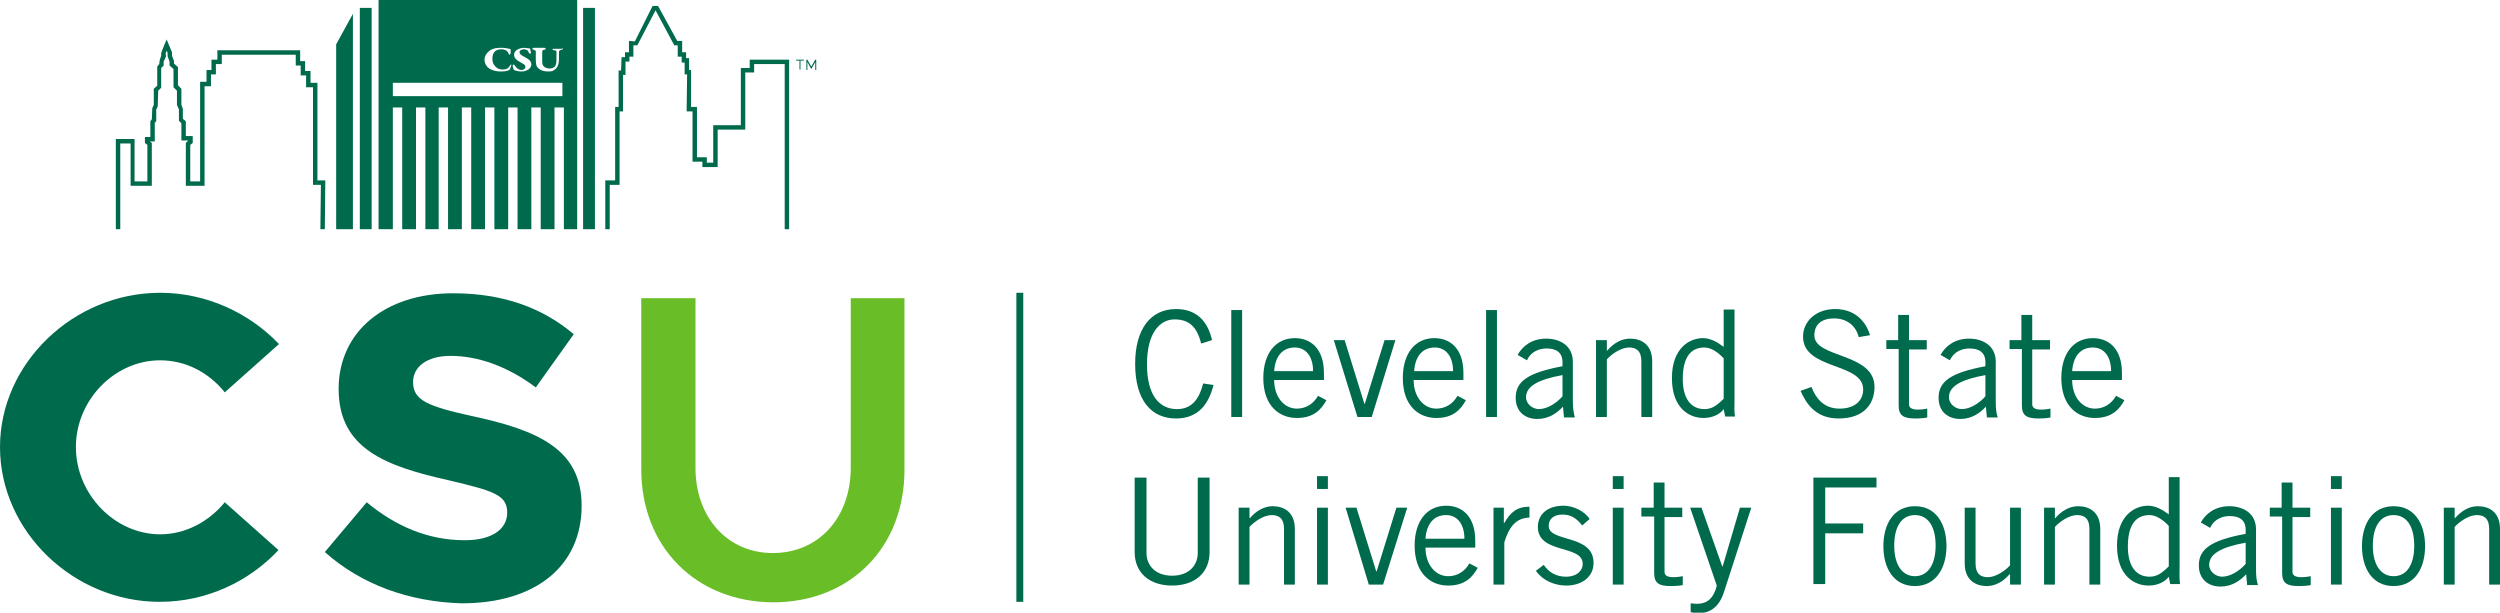
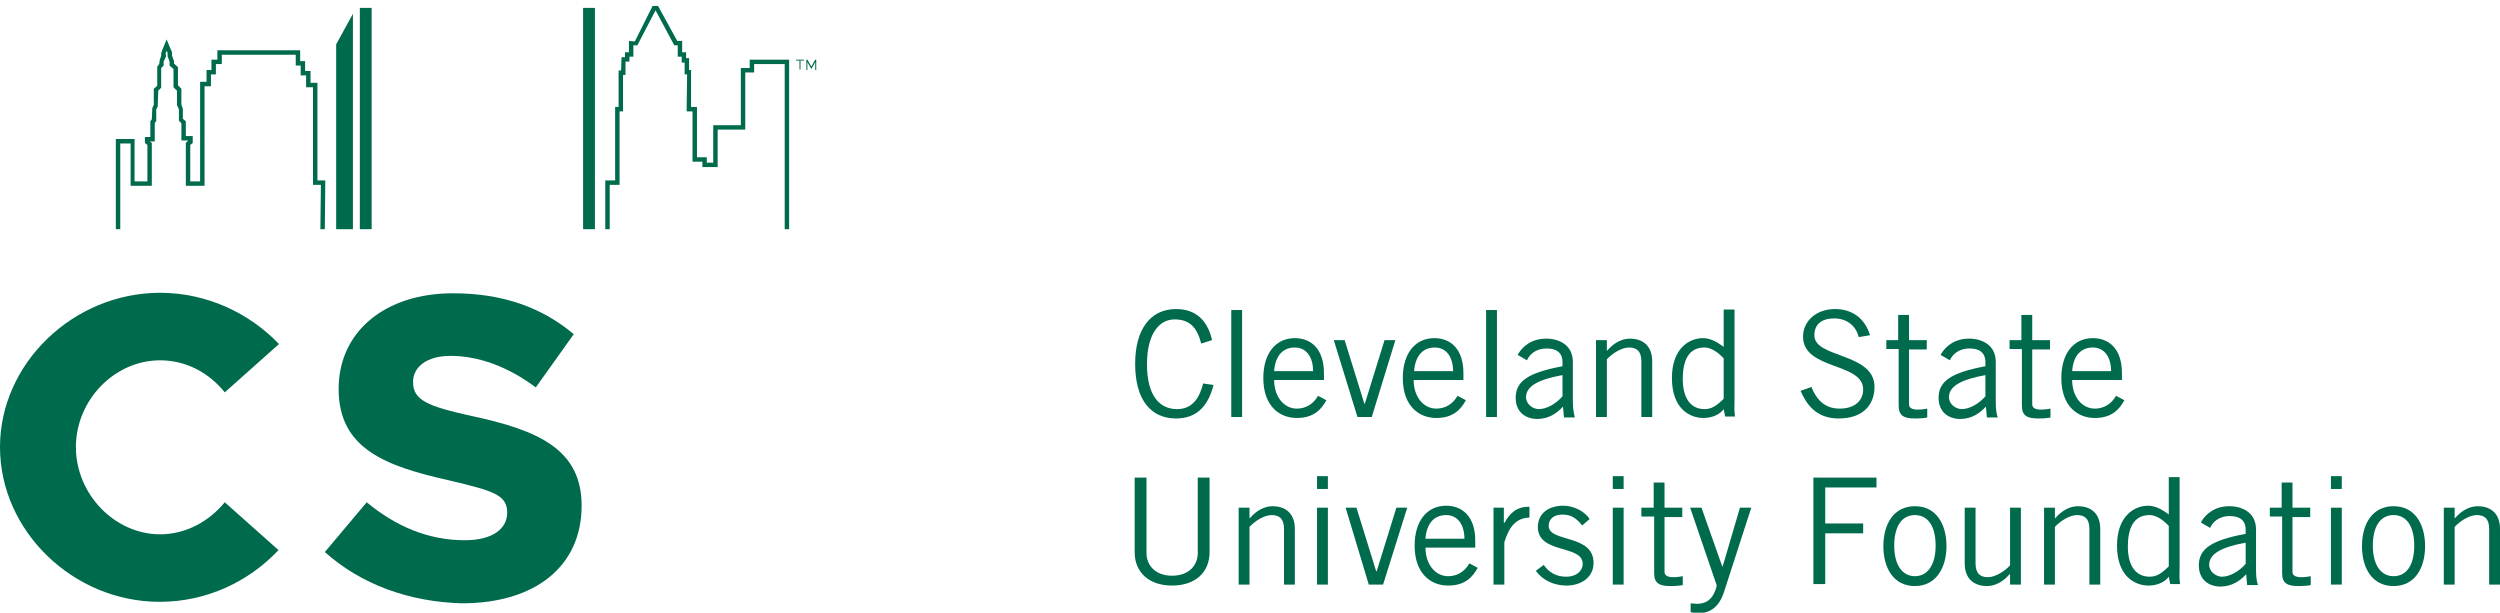
<svg xmlns="http://www.w3.org/2000/svg" version="1.1" id="Logo" x="0px" y="0px" viewBox="0 0 507.2 124.3" style="enable-background:new 0 0 507.2 124.3;" xml:space="preserve">
  <style type="text/css">
	.st0{fill:#006A4D;}
	.st1{fill:#69BE28;}
</style>
  <g>
    <g>
      <g>
        <path class="st0" d="M0,90.7c0-17,14.9-31.3,32.5-31.3c9.4,0,18.1,4.1,24.1,10.4l-11,9.8c-3.2-4-7.9-6.5-13.1-6.5     c-9.3,0-17.1,8.1-17.1,17.6c0,9.6,7.9,17.7,17.1,17.7c5.2,0,9.9-2.6,13.1-6.5l10.9,9.7c-6,6.4-14.6,10.5-24.1,10.5     C14.9,122.1,0,107.8,0,90.7" />
        <path class="st0" d="M65.9,112l8.5-10.1c5.9,4.9,12.5,7.7,19.9,7.7c5.6,0,8.6-2.3,8.6-5.6c0-3.6-2.8-4.4-11.6-6.5     c-13-2.9-22.6-6.4-22.6-18.6c0-11.6,9.4-19.4,23.2-19.4c10.1,0,18.1,2.9,24.5,8.3l-7.7,10.8c-5.6-4.2-11.6-6.4-17.3-6.4     c-4.9,0-7.6,2.3-7.6,5.3c0,3.7,2.9,4.9,11.9,6.9c13.6,2.9,22.3,6.8,22.3,18.2c0,12.2-9.3,19.8-24.3,19.8     C83,122.1,73.3,118.6,65.9,112" />
      </g>
-       <path class="st1" d="M130.1,95.2V60.5h11v34.4c0,10.1,6.5,17.3,15.7,17.3c9.3,0,15.8-7.2,15.8-17.3V60.5h10.9v34.8    c0,15.8-11,26.9-26.7,26.9C141.2,122.1,130.1,111,130.1,95.2" />
      <g>
        <polygon class="st0" points="160.1,46.5 159.2,46.5 159.2,13 153,13 153,14.7 151.2,14.7 151.2,26.3 145.6,26.3 145.6,33.9      142.5,33.9 142.5,32.8 140.5,32.8 140.5,22.6 139.3,22.6 139.4,15.1 138.9,15.1 138.9,12.7 138.3,12.7 138.3,11.5 137.5,11.5      137.5,9.2 136.8,9.2 133,2.1 129.3,9.2 128.5,9.2 128.5,11.5 127.7,11.5 127.7,12.5 126.9,12.5 126.9,15.2 126.4,15.2      126.4,22.6 125.7,22.6 125.7,37.5 123.7,37.5 123.7,46.5 122.8,46.5 122.8,36.6 124.8,36.6 124.8,21.7 125.5,21.7 125.5,14.3      126,14.3 126.1,11.6 126.8,11.6 126.8,10.6 127.6,10.6 127.6,8.3 128.8,8.4 132.4,1.2 133.5,1.2 137.4,8.3 138.4,8.3 138.4,10.6      139.2,10.6 139.2,11.8 139.8,11.8 139.8,14.2 140.2,14.2 140.2,21.7 141.4,21.7 141.4,31.9 143.4,31.9 143.4,33 144.7,33      144.7,25.4 150.3,25.4 150.3,13.8 152.1,13.8 152.1,12.1 160.1,12.1    " />
      </g>
      <g>
        <polygon class="st0" points="65.9,46.5 65,46.5 65.1,37.5 63.5,37.5 63.5,17.7 62.1,17.7 62.1,15.3 61,15.3 61,13.3 60,13.3      60,11.1 45,11.1 45,13 43.8,13 43.8,15.1 42.8,15.1 42.8,17.5 41.5,17.5 41.5,37.7 37.7,37.7 37.7,29 38.2,28.5 36.8,28.5      36.8,25 36.3,24.5 36.3,22.2 35.9,21.3 35.9,18.4 35.2,17.7 35.2,14 34.4,13.3 34.4,12.5 34,11.4 34,10.7 33.8,10.3 33.6,10.9      33.7,11.4 33.2,12.5 33.2,13.3 32.7,13.8 32.7,17.8 32.1,18.4 32,21.6 31.7,22.2 31.7,24.6 31.4,24.9 31.4,28.7 30.4,28.7      30.8,29 30.8,37.7 26.5,37.7 26.5,29.1 24.4,29.1 24.4,46.5 23.5,46.5 23.5,28.2 27.3,28.2 27.3,36.8 29.9,36.8 29.9,29.4      29.4,29 29.4,27.8 30.5,27.8 30.5,24.6 30.8,24.2 30.9,21.9 31.2,21.3 31.2,18 31.9,17.4 31.9,13.5 32.3,13 32.4,12.2 32.7,11.3      32.7,10.8 32.9,10.2 33.8,8 34.9,10.6 34.9,11.3 35.3,12.4 35.3,12.9 36.1,13.6 36.1,17.3 36.8,18 36.8,21.2 37.1,22.1      37.1,24.1 37.7,24.6 37.7,27.6 39.1,27.6 39.1,29 38.6,29.4 38.6,36.8 40.6,36.8 40.6,16.6 41.9,16.6 41.9,14.2 42.9,14.2      42.9,12.1 44.1,12.1 44.1,10.2 60.9,10.2 60.9,12.4 61.9,12.4 61.9,14.4 63,14.4 63,16.8 64.4,16.8 64.4,36.6 66,36.6    " />
      </g>
      <g>
        <rect x="118.3" y="1.6" class="st0" width="2.4" height="44.9" />
        <polygon class="st0" points="71.6,46.5 71.6,2.8 68.2,9 68.2,46.5    " />
        <rect x="73" y="1.6" class="st0" width="2.4" height="44.9" />
        <g>
-           <path class="st0" d="M114.2,19.5H79.7v-2.7h34.4V19.5z M114.2,9.9c0,0.1-0.2,0.2-0.3,0.2c-0.4,0.1-0.5,0.2-0.5,0.6      c0,0.3,0,0.8,0,1.2c0,0.1,0,0.3,0,0.4c-0.1,1.2-0.5,1.6-1.1,2c-0.3,0.2-0.7,0.2-1.2,0.2c-0.9,0-1.4-0.3-1.7-0.5      c-0.5-0.4-0.7-0.7-0.7-1.9c0-0.3,0-1.7,0-1.7c0-0.1-0.1-0.2-0.4-0.3c-0.1,0-0.3-0.1-0.3-0.2c0-0.1,0.1-0.2,0.3-0.2      c0.2,0,0.4,0,0.6,0c0.2,0,0.3,0,0.5,0c0.2,0,0.4,0,0.6,0c0.2,0,0.3,0,0.4,0c0.2,0,0.3,0.1,0.3,0.2c0,0.1-0.1,0.2-0.3,0.2      c-0.3,0-0.3,0.1-0.4,0.4c0,0.2,0,0.9,0,1.9c0,0.8,0.2,1,0.5,1.2c0.2,0.2,0.8,0.3,0.9,0.3c0.5,0,1.2-0.1,1.4-0.9      c0.1-0.4,0.1-1,0.1-2c0-0.4,0-0.5,0-0.5l0,0c0-0.2-0.2-0.3-0.5-0.3c-0.2,0-0.3-0.1-0.3-0.2c0-0.1,0.1-0.1,0.3-0.1      c0.1,0,0.2,0,0.3,0c0.1,0,0.3,0,0.5,0c0.2,0,0.3,0,0.5,0c0.1,0,0.2,0,0.3,0C114.1,9.7,114.2,9.8,114.2,9.9 M105.4,10.6      c0,0.3,0.3,0.6,1.1,1c1.2,0.6,1.3,1.1,1.3,1.5c0,0.4-0.3,0.9-0.8,1.1c-0.3,0.2-0.8,0.3-1.2,0.3c-0.6,0-0.9-0.1-1.3-0.2      c-0.1,0-0.3-0.2-0.3-0.2c-0.1-0.3-0.2-0.6-0.2-0.8c0-0.1,0.1-0.2,0.2-0.2c0.1,0,0.2,0.1,0.4,0.4c0.3,0.4,0.7,0.7,1.2,0.7      c0.3,0,0.8-0.2,0.8-0.6c0-0.3-0.1-0.5-0.9-0.9c-0.9-0.5-1.4-0.9-1.4-1.6c0-0.5,0.3-0.8,0.6-1c0.4-0.2,0.8-0.4,1.4-0.4      c0.3,0,0.7,0.1,0.9,0.1c0.1,0,0.1,0,0.2,0l0,0c0.1,0,0.1,0.1,0.2,0.2c0,0.1,0,0.3,0.1,0.5c0,0.2,0,0.2,0,0.2      c0,0.2-0.1,0.2-0.1,0.2c-0.1,0-0.3-0.1-0.3-0.2c-0.1-0.2-0.2-0.4-0.3-0.5c-0.2-0.1-0.4-0.2-0.7-0.2      C105.9,10,105.4,10.2,105.4,10.6 M103.7,13.4c-0.1,0.2-0.2,0.5-0.2,0.6c0,0.1-0.2,0.2-0.4,0.3c-0.6,0.2-1.1,0.2-1.5,0.2      c-1.4,0-2.3-0.5-2.6-0.8c-0.3-0.3-0.7-0.8-0.7-1.6s0.5-1.4,1-1.8c0.8-0.6,1.9-0.6,2.3-0.6c0.4,0,0.8,0,1.2,0.1      c0.2,0,0.3,0.1,0.6,0.1c0.1,0,0.2,0.1,0.2,0.2c0,0.1,0,0.2,0,0.3c0,0.1,0,0.2,0,0.3c0,0.1,0,0.2-0.1,0.3c0,0-0.1,0.1-0.1,0.1      c-0.1,0-0.2-0.1-0.2-0.2c-0.1-0.2-0.2-0.4-0.3-0.5c-0.3-0.3-0.8-0.4-1.2-0.4c-1.6,0-1.8,1.2-1.8,1.9c0,0.5,0.1,0.9,0.3,1.2      c0.5,0.8,1.2,1,1.7,1c0.2,0,0.5,0,0.8-0.1c0.3-0.1,0.5-0.3,0.7-0.6c0.1-0.2,0.2-0.3,0.3-0.3c0,0,0.1,0,0.1,0      C103.7,13.2,103.7,13.3,103.7,13.4 M117.1,46.5V0H76.8v46.5h2.3h0.6V21.8h1.9v24.7h2.8V21.8h1.9v24.7H89V21.8h1.9v24.7h2.8V21.8      h1.9v24.7h2.8V21.8h1.9v24.7h2.8V21.8h1.9v24.7h2.8V21.8h1.9v24.7h2.8V21.8h1.9v24.7h0.4H117.1z" />
-         </g>
+           </g>
      </g>
      <g>
        <path class="st0" d="M162.2,12.3h-0.7v-0.2h1.6v0.2h-0.7v1.8h-0.2V12.3z" />
        <path class="st0" d="M163.6,12.1h0.2l0.8,1.4l0.8-1.4h0.2v2.1h-0.2v-1.6l-0.8,1.4l-0.8-1.4v1.6h-0.2V12.1z" />
      </g>
    </g>
    <g>
-       <rect x="206.2" y="59.4" class="st0" width="1.4" height="62.7" />
-     </g>
+       </g>
    <g>
      <path class="st0" d="M246.2,78.1c-1,4-3.2,6.8-7.6,6.8c-4.9,0-8.3-3.5-8.3-11.1c0-7,3.1-11.1,8.3-11.1c4,0,6.4,2.3,7.3,6.3    l-2.2,0.7c-0.8-3.1-2.2-4.9-5.4-4.9c-3.1,0-5.6,2.9-5.6,9.1c0,6.3,2.5,9.1,6.1,9.1c3.3,0,4.6-2.5,5.3-5.2L246.2,78.1z" />
      <path class="st0" d="M252,62.9v21.7h-2.2V62.9H252z" />
      <path class="st0" d="M269.1,81.2c-1,1.8-2.5,3.6-6,3.6c-3.5,0-6.8-2.4-6.8-8.1c0-5,2.5-8.1,6.4-8.1c3.2,0,5.9,2.1,5.9,7.1v1.4    h-10.1c0,3.4,2,5.8,4.6,5.8c1.9,0,3.4-1,4.3-2.6L269.1,81.2z M266.4,75.3c0-2.9-1.4-4.8-3.7-4.8c-2.6,0-4,1.9-4.2,4.8H266.4z" />
      <path class="st0" d="M278.3,84.6h-2.9L270.6,69h2.2l4,12.9h0.1l4-12.9h2.2L278.3,84.6z" />
      <path class="st0" d="M297.4,81.2c-1,1.8-2.5,3.6-6,3.6c-3.5,0-6.8-2.4-6.8-8.1c0-5,2.5-8.1,6.4-8.1c3.2,0,5.9,2.1,5.9,7.1v1.4    h-10.1c0,3.4,2,5.8,4.6,5.8c1.9,0,3.4-1,4.3-2.6L297.4,81.2z M294.8,75.3c0-2.9-1.4-4.8-3.7-4.8c-2.6,0-4,1.9-4.2,4.8H294.8z" />
      <path class="st0" d="M303.7,62.9v21.7h-2.2V62.9H303.7z" />
      <path class="st0" d="M307.9,72c1-1.8,2.9-3.3,5.8-3.3c2.6,0,5.4,1.3,5.4,4.7v7.9c0,1.7,0.2,2.5,0.4,3.4h-2.2l-0.2-2.2    c-1.1,1.2-2.8,2.5-5.2,2.5c-2.4,0-4.4-1.4-4.4-4.3c0-3.4,2.6-5.1,9.5-6.4v-0.8c0-2.1-1.4-2.8-3.2-2.8c-2.4,0-3.6,1.4-4,2.4    L307.9,72z M317,76.1c-5,0.9-7.4,2.3-7.4,4.5c0,1.4,1.4,2.4,2.6,2.4c1.6,0,3.5-1.1,4.8-2.6V76.1z" />
      <path class="st0" d="M326,69v2.1h0.1c1.2-1.4,2.8-2.4,4.6-2.4c2.3,0,4.5,1.2,4.5,4.6v11.3H333V73.3c0-2.1-1-2.8-2.5-2.8    c-1.6,0-3.5,1.3-4.5,2.4v11.7h-2.2V69H326z" />
      <path class="st0" d="M351.9,62.9v18.2c0,1.1-0.1,2.3,0.1,3.4h-2l-0.3-1.5c-0.7,1-2.2,1.8-4.1,1.8c-2.8,0-6.4-1.9-6.4-8.1    c0-6.1,3.6-8.1,6.3-8.1c1.5,0,2.9,0.8,4.1,1.7l0.1,0.1v-7.6H351.9z M349.7,72.7c-1.2-1.3-2.6-2.2-3.9-2.2c-2.5,0-4.4,1.6-4.4,6.4    c0,4,1.7,6.1,4.4,6.1c1.4,0,2.4-0.6,3.9-2.1V72.7z" />
      <path class="st0" d="M377.1,68.4c-0.5-2.1-2.2-3.8-5-3.8c-2.5,0-4,1.2-4,3.4c-0.1,4.7,12.2,3.5,12.2,10.5c0,3.1-1.8,6.4-7.3,6.4    c-4.7,0-6.6-3.1-7.7-5.6l2.2-0.8c0.9,2.3,2.5,4.4,5.7,4.4s4.8-1.7,4.8-3.9c0-5.5-12.2-3.9-12.2-10.7c0-3.1,2.6-5.6,6.5-5.6    c3.4,0,6,1.8,7.1,5.3L377.1,68.4z" />
      <path class="st0" d="M385.1,69v-5.1h2.2V69h3.6v1.9h-3.6v11.1c0,0.7,0.5,1.1,1.8,1.1c0.7,0,1.4-0.1,1.9-0.2v1.8    c-0.4,0.1-1.3,0.2-2.5,0.2c-2.3,0-3.3-0.6-3.3-2.6V70.8h-2.5V69H385.1z" />
      <path class="st0" d="M393.7,72c1-1.8,2.9-3.3,5.8-3.3c2.6,0,5.4,1.3,5.4,4.7v7.9c0,1.7,0.1,2.5,0.4,3.4h-2.2l-0.2-2.2    c-1.1,1.2-2.8,2.5-5.2,2.5c-2.4,0-4.4-1.4-4.4-4.3c0-3.4,2.6-5.1,9.5-6.4v-0.8c0-2.1-1.4-2.8-3.2-2.8c-2.4,0-3.6,1.4-4,2.4    L393.7,72z M402.8,76.1c-5,0.9-7.4,2.3-7.4,4.5c0,1.4,1.4,2.4,2.6,2.4c1.6,0,3.5-1.1,4.8-2.6V76.1z" />
      <path class="st0" d="M410.1,69v-5.1h2.2V69h3.6v1.9h-3.6v11.1c0,0.7,0.5,1.1,1.8,1.1c0.7,0,1.4-0.1,1.9-0.2v1.8    c-0.4,0.1-1.3,0.2-2.5,0.2c-2.3,0-3.3-0.6-3.3-2.6V70.8h-2.5V69H410.1z" />
      <path class="st0" d="M431,81.2c-1,1.8-2.5,3.6-6,3.6c-3.5,0-6.8-2.4-6.8-8.1c0-5,2.5-8.1,6.4-8.1c3.2,0,5.9,2.1,5.9,7.1v1.4h-10.1    c0,3.4,2,5.8,4.6,5.8c1.9,0,3.4-1,4.3-2.6L431,81.2z M428.3,75.3c0-2.9-1.4-4.8-3.7-4.8c-2.6,0-4,1.9-4.2,4.8H428.3z" />
      <path class="st0" d="M232.6,96.9v15.3c0,2.5,1.8,4.6,5.2,4.6s5.2-2.1,5.2-4.6V96.9h2.4V112c0,4.3-3.1,6.8-7.6,6.8    s-7.6-2.5-7.6-6.8V96.9H232.6z" />
      <path class="st0" d="M253.5,103v2.1h0.1c1.2-1.4,2.8-2.4,4.6-2.4c2.3,0,4.5,1.2,4.5,4.6v11.3h-2.2v-11.3c0-2.1-1-2.8-2.5-2.8    c-1.6,0-3.5,1.3-4.5,2.4v11.7h-2.2V103H253.5z" />
      <path class="st0" d="M269.4,96.6v2.6h-2.2v-2.6H269.4z M267.2,103h2.2v15.6h-2.2V103z" />
      <path class="st0" d="M280.6,118.6h-2.9L273,103h2.2l4,12.9h0.1l4-12.9h2.2L280.6,118.6z" />
      <path class="st0" d="M299.8,115.2c-1,1.8-2.5,3.6-6,3.6c-3.5,0-6.8-2.4-6.8-8.1c0-5,2.5-8.1,6.4-8.1c3.2,0,5.9,2.1,5.9,7.1v1.4    h-10.1c0,3.4,2,5.8,4.6,5.8c1.9,0,3.4-1,4.3-2.6L299.8,115.2z M297.1,109.3c0-2.9-1.4-4.8-3.7-4.8c-2.6,0-4,1.9-4.2,4.8H297.1z" />
      <path class="st0" d="M302.9,103h2.2v3.1h0.1c1.2-2.1,2.5-3.3,5.1-3.3v2.2c-2.7,0.1-4.1,1.8-5.1,5v8.6h-2.2V103z" />
      <path class="st0" d="M313.2,114.6c1,1.5,2.5,2.4,4.5,2.4c2.3,0,3.4-1.3,3.4-2.6c0-4-9.2-1.9-9.1-7.6c0.1-2.7,2.2-4.2,5.2-4.2    c2,0,4.3,1.1,5.3,2.7l-1.5,1.3c-1.2-1.5-2.3-2.2-4-2.2c-1.8,0-2.8,0.9-2.8,2.3c0,3.4,9.1,1.6,9.1,7.5c0,3-2.6,4.6-5.5,4.6    c-2.4,0-4.8-1-6.2-3L313.2,114.6z" />
      <path class="st0" d="M329.4,96.6v2.6h-2.2v-2.6H329.4z M327.2,103h2.2v15.6h-2.2V103z" />
      <path class="st0" d="M335.5,103v-5.1h2.2v5.1h3.6v1.9h-3.6v11.1c0,0.7,0.5,1.1,1.8,1.1c0.7,0,1.4-0.1,1.9-0.2v1.8    c-0.4,0.1-1.3,0.2-2.5,0.2c-2.3,0-3.3-0.6-3.3-2.6v-11.5H333V103H335.5z" />
      <path class="st0" d="M355.3,103l-5.5,17c-1.1,3.5-3.2,4.4-5.2,4.4c-0.7,0-1.1-0.1-1.6-0.2v-1.8c0.3,0,0.7,0.1,1.2,0.1    c1.3,0,3.3-0.3,4.1-3.7l-5.4-15.8h2.3l4.2,11.9h0.1L353,103H355.3z" />
      <path class="st0" d="M380.7,96.9v2h-10.4v7.3h7.7v2h-7.7v10.3h-2.4V96.9H380.7z" />
      <path class="st0" d="M388.5,118.9c-4.3,0-6.4-3.6-6.4-8.1s2.1-8.1,6.4-8.1s6.4,3.6,6.4,8.1S392.7,118.9,388.5,118.9z M388.5,104.5    c-2.6,0-4.2,2.2-4.2,6.2s1.7,6.2,4.2,6.2s4.2-2.2,4.2-6.2S391.1,104.5,388.5,104.5z" />
      <path class="st0" d="M407.8,118.6v-2.1h-0.1c-1.2,1.4-2.8,2.4-4.6,2.4c-2.3,0-4.5-1.2-4.5-4.6V103h2.2v11.3c0,2.1,1,2.8,2.5,2.8    c1.6,0,3.5-1.3,4.5-2.4V103h2.2v15.6H407.8z" />
      <path class="st0" d="M416.9,103v2.1h0.1c1.2-1.4,2.8-2.4,4.6-2.4c2.3,0,4.5,1.2,4.5,4.6v11.3h-2.2v-11.3c0-2.1-1-2.8-2.5-2.8    c-1.6,0-3.5,1.3-4.5,2.4v11.7h-2.2V103H416.9z" />
      <path class="st0" d="M442.2,96.9v18.2c0,1.1-0.1,2.3,0.1,3.4h-2L440,117c-0.7,1-2.2,1.8-4.1,1.8c-2.8,0-6.4-1.9-6.4-8.1    c0-6.1,3.6-8.1,6.3-8.1c1.5,0,2.9,0.8,4.1,1.7l0.1,0.1v-7.6H442.2z M440,106.7c-1.2-1.3-2.6-2.2-3.9-2.2c-2.5,0-4.4,1.6-4.4,6.4    c0,4,1.7,6.1,4.4,6.1c1.4,0,2.4-0.6,3.9-2.1V106.7z" />
      <path class="st0" d="M446.5,106c1-1.8,2.9-3.3,5.8-3.3c2.6,0,5.4,1.3,5.4,4.7v7.9c0,1.7,0.1,2.5,0.4,3.4h-2.2l-0.2-2.2    c-1.1,1.2-2.8,2.5-5.2,2.5c-2.4,0-4.4-1.4-4.4-4.3c0-3.4,2.6-5.1,9.5-6.4v-0.8c0-2.1-1.4-2.8-3.2-2.8c-2.4,0-3.6,1.4-4,2.4    L446.5,106z M455.6,110.1c-5,0.9-7.4,2.3-7.4,4.5c0,1.4,1.4,2.4,2.6,2.4c1.6,0,3.5-1.1,4.8-2.6V110.1z" />
      <path class="st0" d="M462.9,103v-5.1h2.2v5.1h3.6v1.9h-3.6v11.1c0,0.7,0.5,1.1,1.8,1.1c0.7,0,1.4-0.1,1.9-0.2v1.8    c-0.4,0.1-1.3,0.2-2.5,0.2c-2.3,0-3.3-0.6-3.3-2.6v-11.5h-2.5V103H462.9z" />
      <path class="st0" d="M475.1,96.6v2.6h-2.2v-2.6H475.1z M472.9,103h2.2v15.6h-2.2V103z" />
      <path class="st0" d="M485.6,118.9c-4.3,0-6.4-3.6-6.4-8.1s2.1-8.1,6.4-8.1s6.4,3.6,6.4,8.1S489.9,118.9,485.6,118.9z M485.6,104.5    c-2.6,0-4.2,2.2-4.2,6.2s1.7,6.2,4.2,6.2c2.6,0,4.2-2.2,4.2-6.2S488.2,104.5,485.6,104.5z" />
      <path class="st0" d="M498,103v2.1h0.1c1.2-1.4,2.8-2.4,4.6-2.4c2.3,0,4.5,1.2,4.5,4.6v11.3H505v-11.3c0-2.1-1-2.8-2.5-2.8    c-1.6,0-3.5,1.3-4.5,2.4v11.7h-2.2V103H498z" />
    </g>
  </g>
</svg>